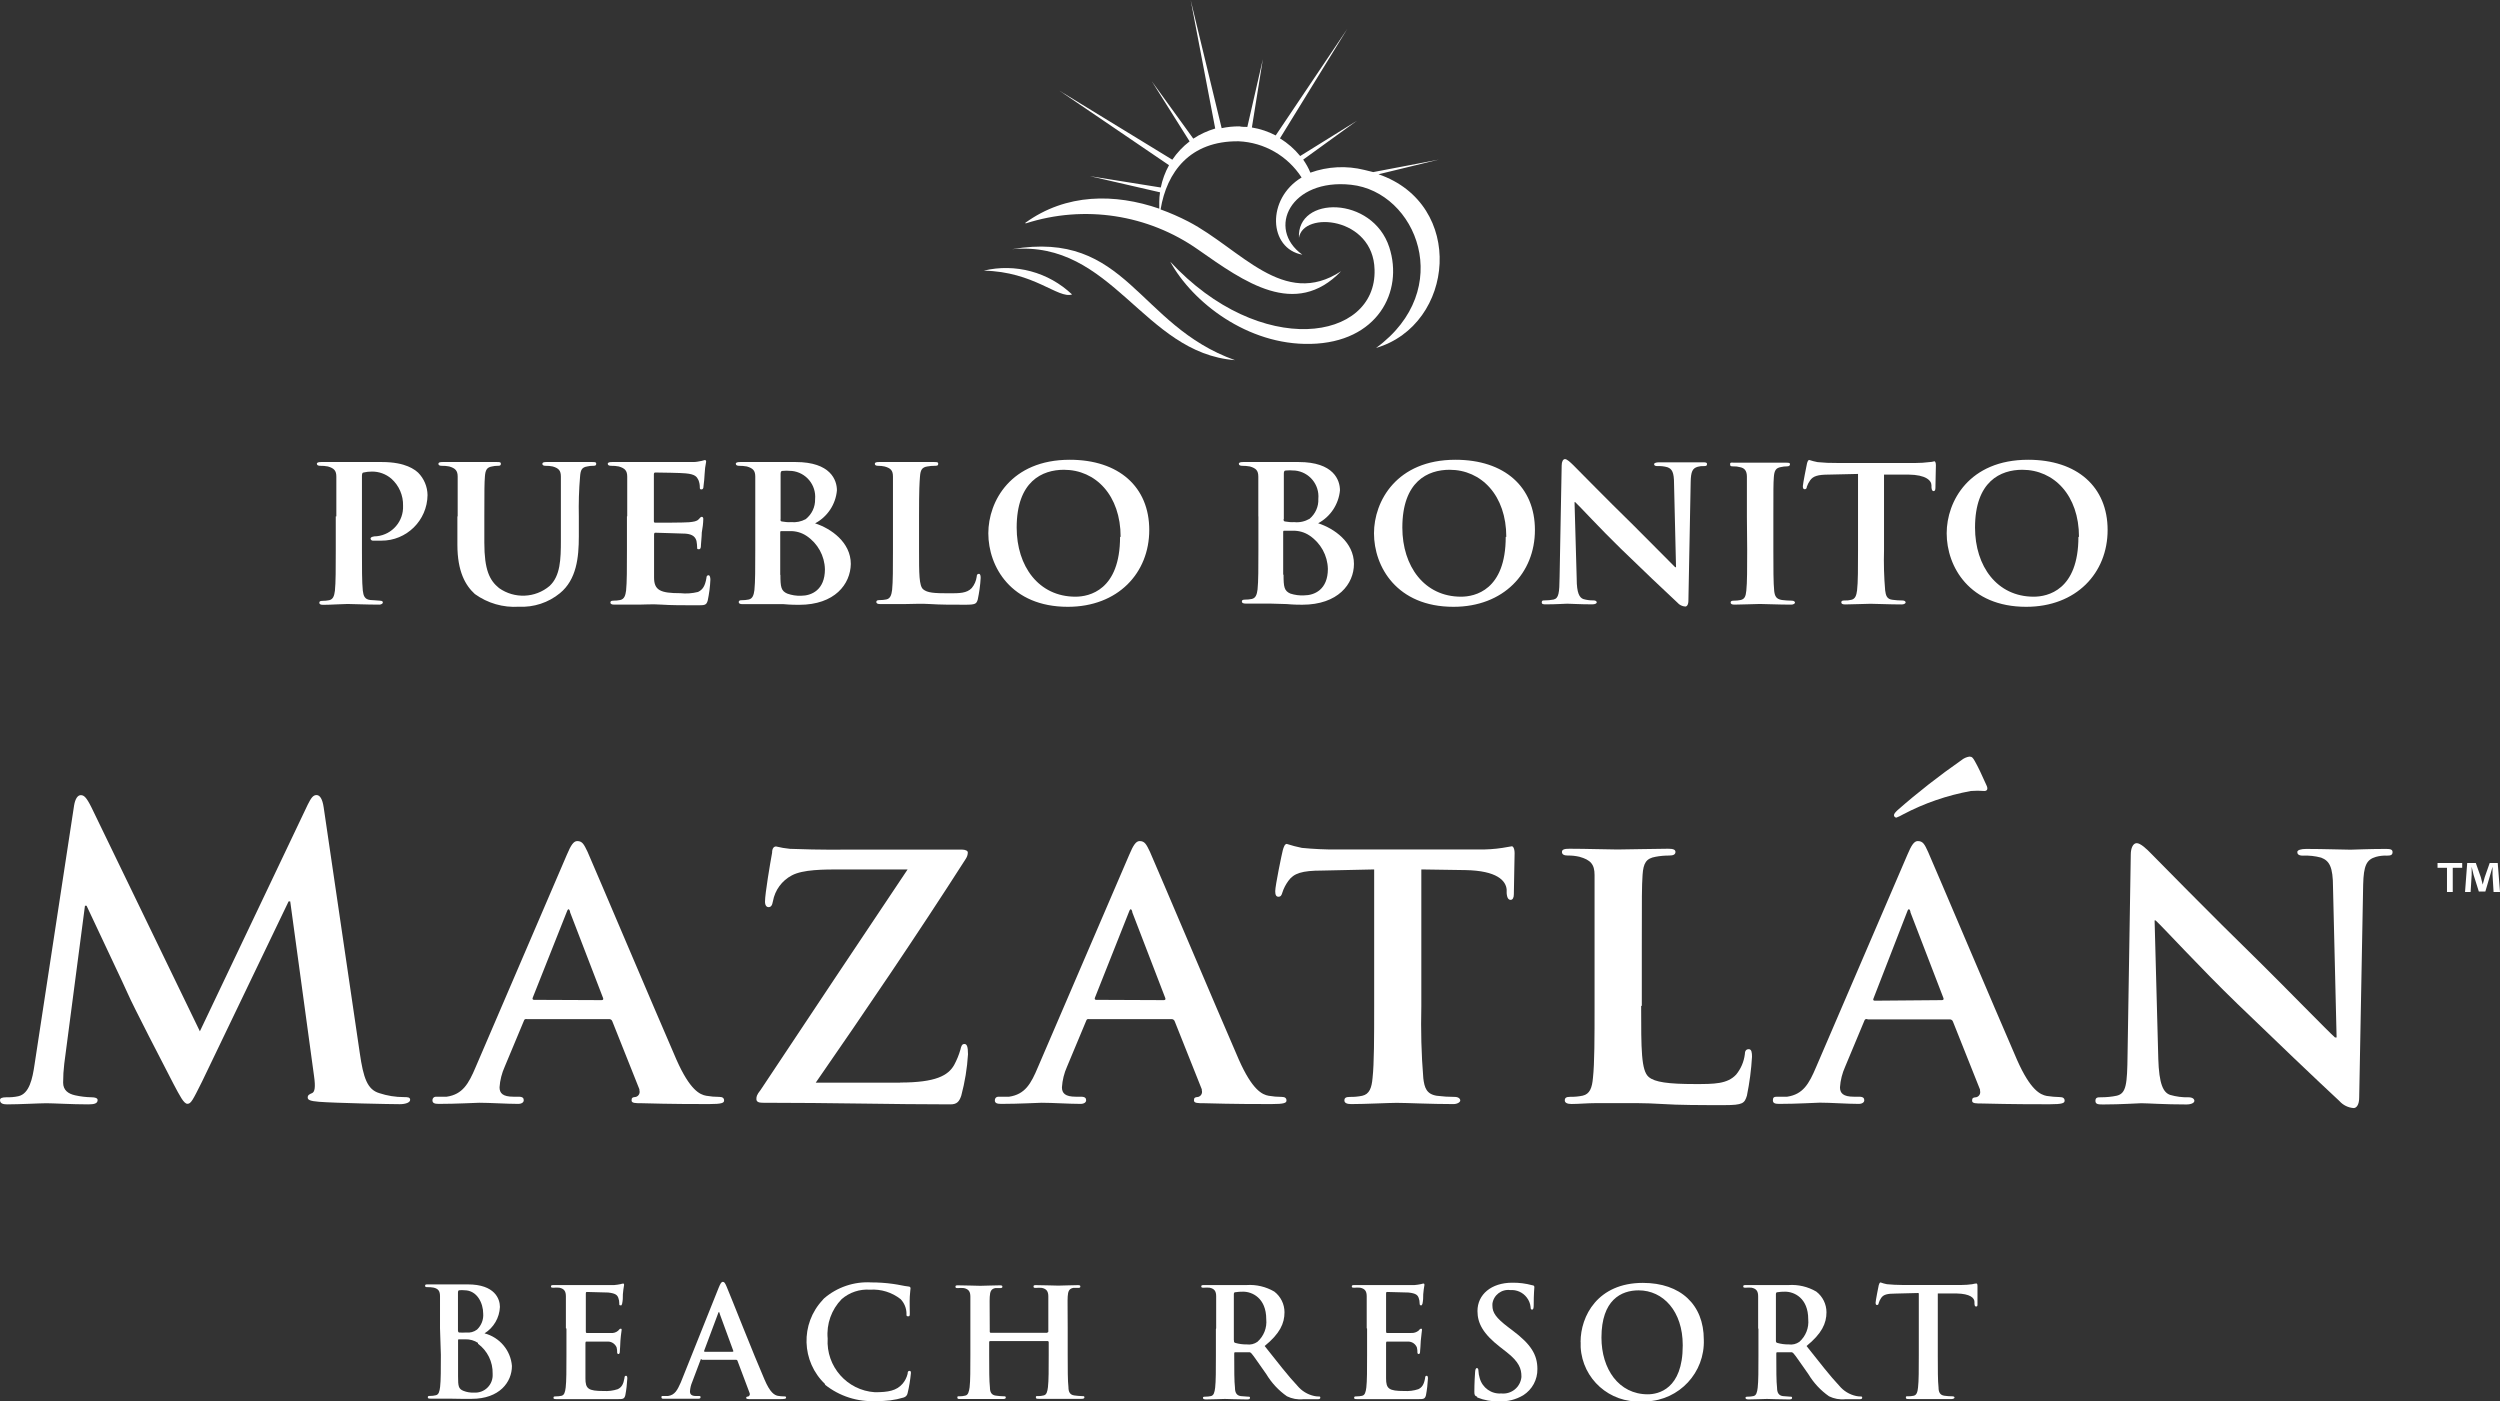
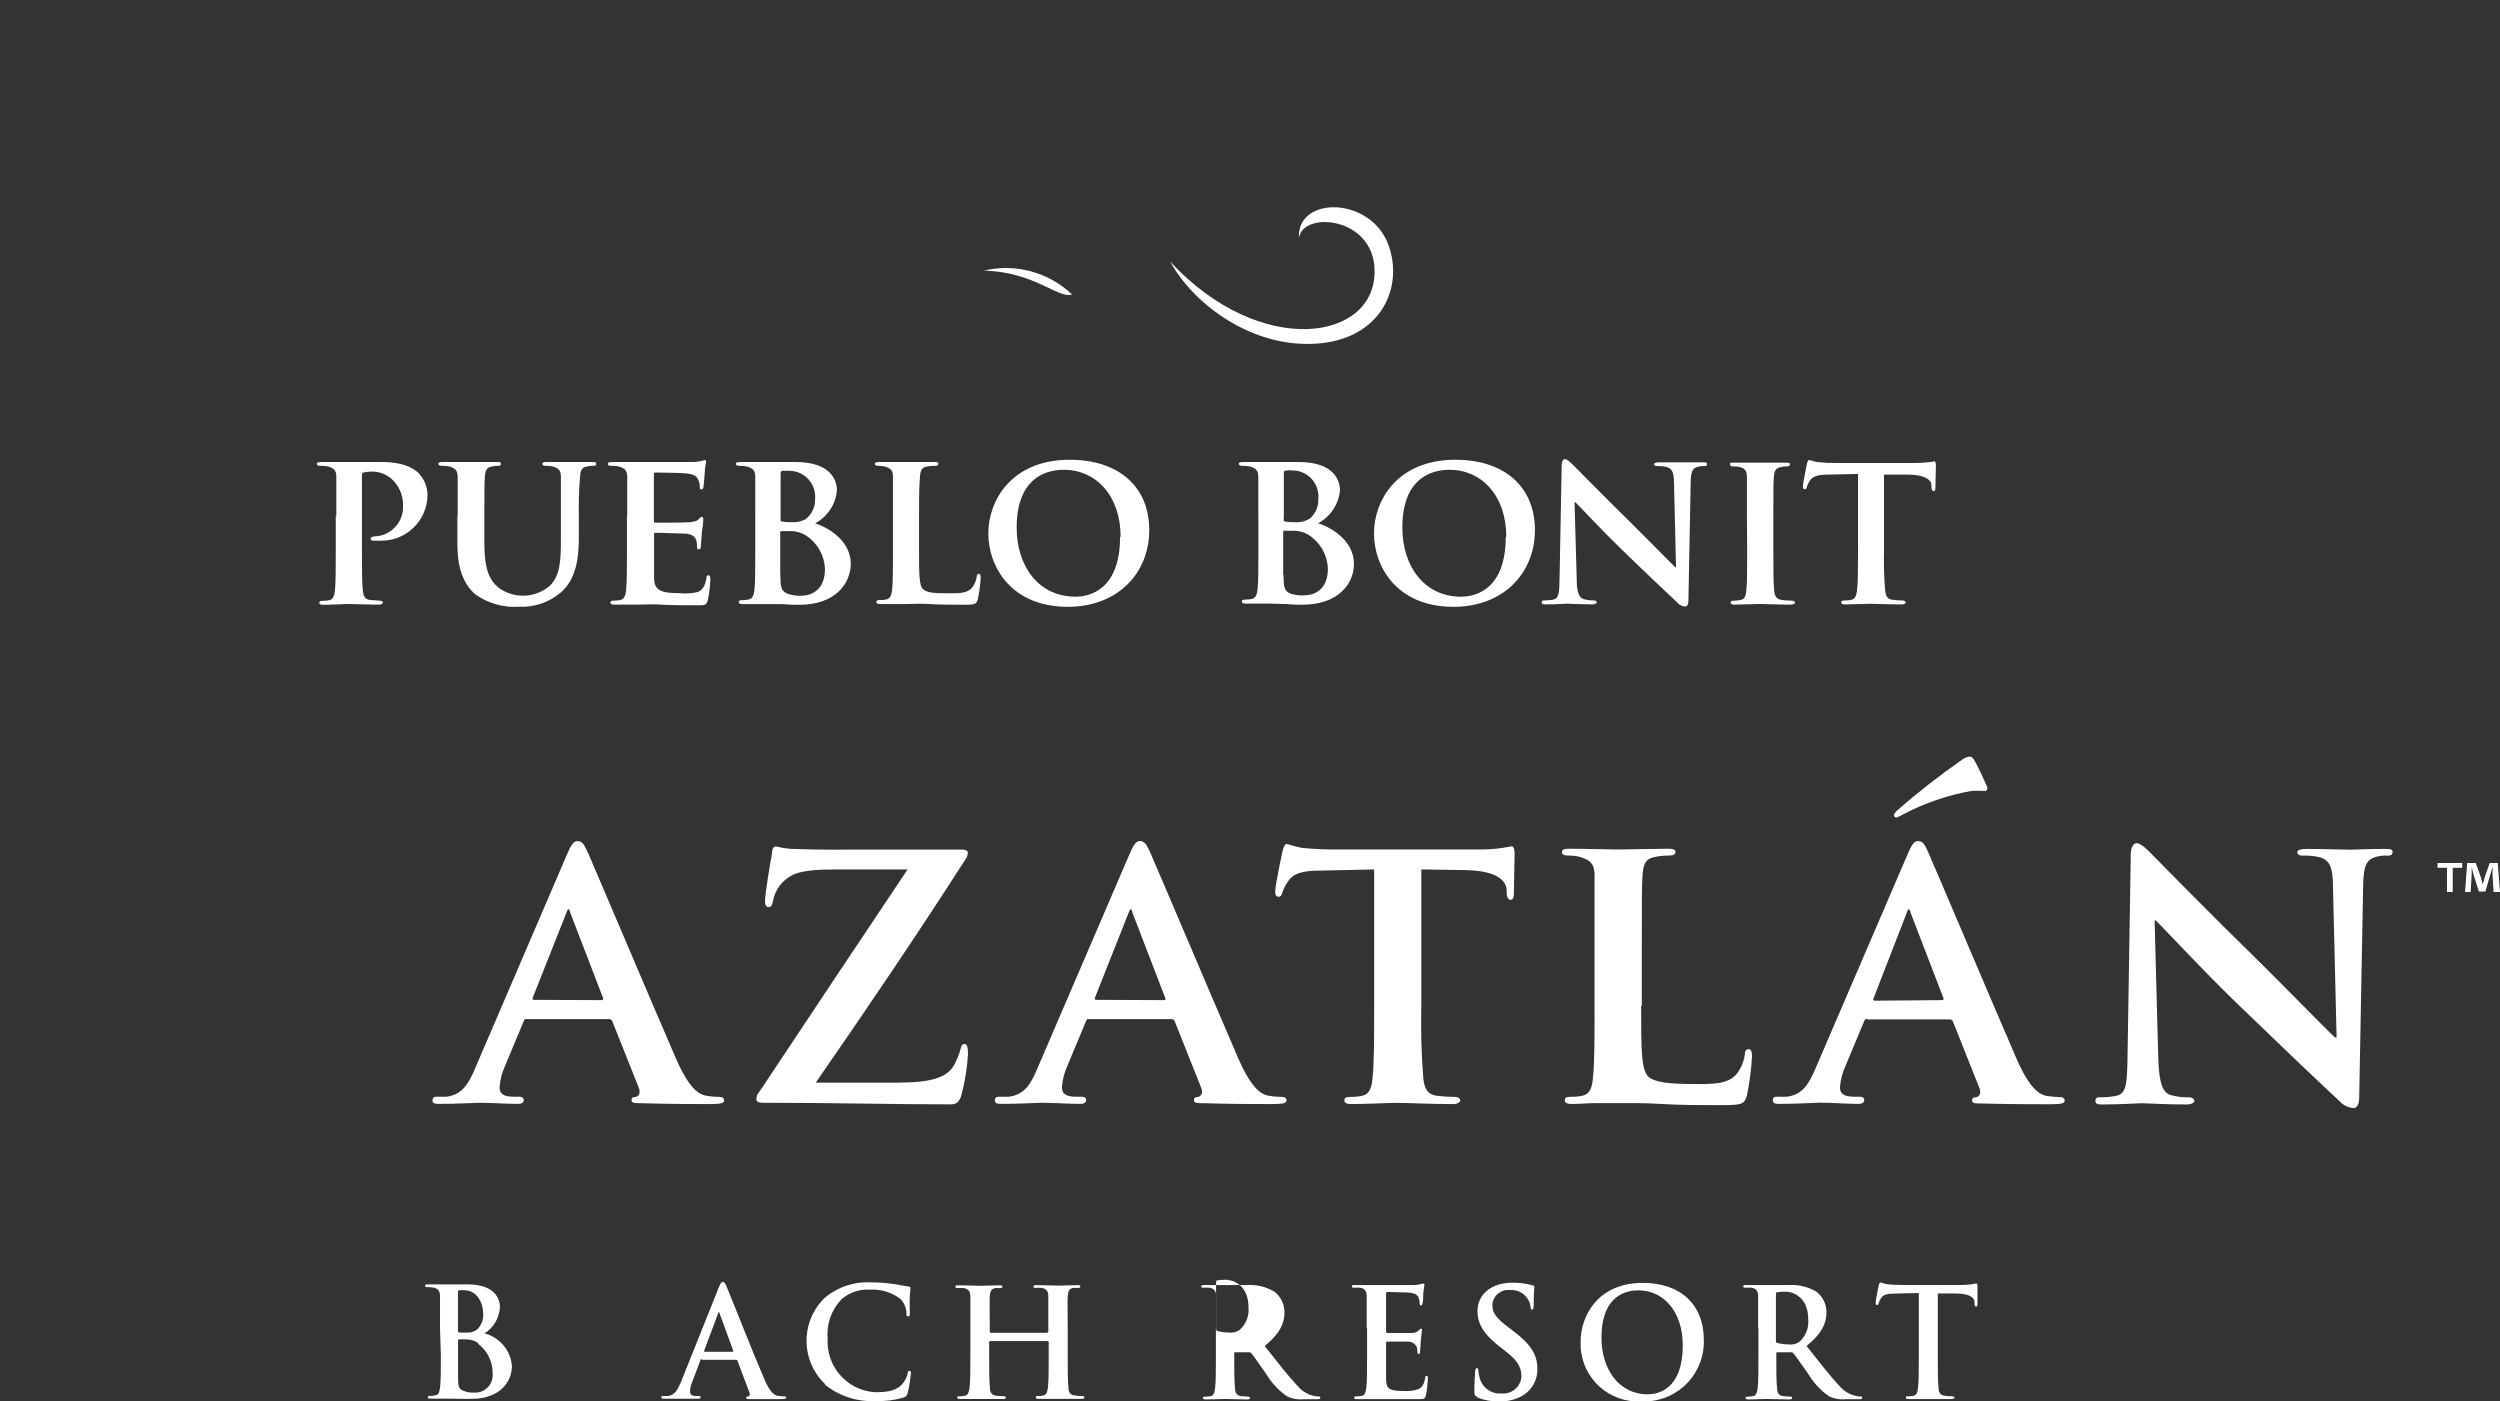
<svg xmlns="http://www.w3.org/2000/svg" id="Layer_2" data-name="Layer 2" width="264.54" height="148.3" viewBox="0 0 264.54 148.3">
  <rect x="0" y="0" width="264.54" height="148.3" fill="#333333" stroke="none" />
  <defs>
    <style>
      .cls-1 {
        fill: #fff;
      }
    </style>
  </defs>
  <g id="Layer_1-2" data-name="Layer 1">
    <g>
      <path class="cls-1" d="m46.56,140.55v-3.39c0-.52-.16-.79-.68-.91-.21-.04-.42-.05-.63-.05-.17,0-.27,0-.27-.15s.11-.14.35-.14h4.17c2.88,0,3.4,1.55,3.4,2.39-.05,1.14-.66,2.19-1.63,2.79,1.6.42,2.77,1.8,2.9,3.45,0,1.71-1.32,3.48-4.26,3.48h-1.12l-1.2-.02h-2c-.32,0-.32-.05-.32-.16s.06-.13.26-.13c.2,0,.39-.02.58-.07.32-.06.4-.41.46-.88.08-.67.08-1.93.08-3.4l-.09-2.81Zm1.91.27c0,.13.05.16.11.18.25.02.5.02.75,0,.41.05.82-.06,1.15-.31.46-.44.7-1.06.65-1.69,0-1.07-.62-2.47-2-2.47-.17-.02-.35-.02-.52,0-.11,0-.15.09-.15.27v4.02Zm2.11,1.28c-.39-.26-.86-.39-1.33-.38h-.68c-.06,0-.1,0-.1.11v3.81c0,1.05.05,1.32.56,1.53.37.15.77.21,1.17.19,1.01.05,1.88-.73,1.93-1.75,0,0,0,0,0-.01,0-.08,0-.16,0-.24.03-1.25-.55-2.43-1.55-3.17" />
-       <path class="cls-1" d="m59.88,140.55v-3.38c0-.51-.16-.8-.69-.91-.21-.02-.41-.02-.62,0-.18,0-.27,0-.27-.14s.11-.14.35-.14h6.34c.23-.02.46-.05.69-.1.08-.03.17-.05.26-.06.08,0,.1.06.1.14-.06.33-.1.66-.13,1,.01.34-.01.67-.08,1-.08.14,0,.17-.16.17s-.14-.08-.14-.22c0-.19-.03-.39-.1-.57-.11-.29-.27-.48-1.07-.57l-2.26-.06c-.08,0-.11.05-.11.16v4c0,.11,0,.18.11.18h2.55c.28.03.55-.06.76-.24.14-.16.18-.21.26-.21s.11,0,.11.13-.07.35-.13,1.17c0,.32-.06,1-.06,1.07s0,.31-.14.31c-.07,0-.13-.05-.14-.12,0,0,0,0,0,0h0c0-.2-.01-.39-.06-.58-.15-.36-.5-.61-.89-.62h-2.31c-.08,0-.1.06-.1.16v3.73c0,1.1.29,1.34,1.91,1.34.51.03,1.02-.03,1.5-.19.42-.19.61-.53.72-1.18,0-.18.06-.24.17-.24s.13.13.13.29c-.03.59-.1,1.19-.21,1.77-.11.41-.26.41-.86.41h-6.42c-.32,0-.32-.05-.32-.16s.06-.13.26-.13c.19,0,.38-.02.57-.06.32-.06.4-.41.46-.88.08-.67.08-1.93.08-3.4v-2.83l-.06-.04Z" />
      <path class="cls-1" d="m74.25,143.82c-.08,0-.11,0-.14.13l-.86,2.28c-.14.32-.22.66-.24,1,0,.29.14.49.64.49h.24c.19,0,.24,0,.24.13s-.1.16-.27.16h-3.57c-.21,0-.3,0-.3-.16s.07-.13.19-.13h.5c.74-.1,1-.64,1.36-1.44l4-10c.19-.46.29-.64.45-.64s.24.14.4.51c.38.88,2.94,7.39,4,9.81.61,1.44,1.07,1.66,1.41,1.74.22.04.45.06.67.06.13,0,.21,0,.21.13s-.15.16-.74.16h-3c-.28,0-.48,0-.48-.13s.07-.13.22-.15c.13-.06.2-.2.15-.34h0l-1.29-3.43c-.02-.07-.09-.12-.16-.11h-3.63v-.07Zm3.26-.79c.08,0,.1,0,.08-.1l-1.44-3.93c0-.06,0-.14-.08-.14s-.08.08-.09.14l-1.47,3.93c0,.07,0,.11.06.11h2.94Z" />
      <path class="cls-1" d="m87.32,146.47c-2.53-2.39-2.65-6.39-.26-8.92,0,0,0,0,0-.01l.14-.15c1.38-1.19,3.18-1.8,5-1.69.77,0,1.54.05,2.31.16.61.08,1.12.22,1.6.27.17,0,.24.09.24.19s-.05.32-.08.88,0,1.4,0,1.72,0,.37-.19.37-.16-.13-.16-.35c-.02-.55-.24-1.07-.62-1.47-.92-.72-2.07-1.08-3.24-1-1.09-.08-2.17.28-3,1-1.08,1.11-1.62,2.63-1.48,4.17-.18,2.95,2.05,5.49,5,5.68,1.42,0,2.28-.16,2.92-.89.26-.3.44-.66.54-1.05,0-.26.08-.32.21-.32s.14.11.14.24c-.07.71-.18,1.42-.35,2.12-.04.22-.2.4-.42.46-.93.28-1.9.4-2.87.37-1.98.12-3.92-.5-5.47-1.74" />
      <path class="cls-1" d="m110.83,141s.09-.03.1-.08c0,0,0-.01,0-.02h0v-3.71c0-.51-.16-.8-.68-.91-.21-.02-.41-.02-.62,0-.18,0-.27,0-.27-.15s.11-.14.33-.14c.86,0,1.87.05,2.3.05s1.39-.05,2-.05c.22,0,.33,0,.33.14s-.09.15-.29.15c-.15,0-.31,0-.46,0-.43.08-.56.35-.59.91s0,1,0,3.38v2.81c0,1.47,0,2.73.08,3.42,0,.45.14.8.62.86.27.04.54.06.81.07.18,0,.26,0,.26.13s-.13.16-.32.16h-4.49c-.22,0-.33,0-.33-.16s.06-.13.25-.13c.19,0,.38-.02.57-.07.32-.06.4-.41.46-.88.08-.67.08-1.93.08-3.4v-1.38s-.04-.09-.09-.09h-6.11s-.1,0-.1.09v1.4c0,1.47,0,2.73.08,3.42,0,.45.14.8.62.86.27.04.54.06.81.07.17,0,.25,0,.25.13s-.13.16-.32.16h-4.49c-.21,0-.32,0-.32-.16s.07-.13.26-.13c.19,0,.38-.02.57-.07.32-.06.4-.41.47-.88.08-.67.08-1.93.08-3.4v-6.19c0-.51-.16-.8-.69-.91-.21-.02-.41-.02-.62,0-.18,0-.27,0-.27-.15s.11-.14.33-.14c.86,0,1.87.05,2.3.05s1.39-.05,2-.05c.22,0,.34,0,.34.14s-.1.15-.29.15c-.15,0-.31,0-.46,0-.43.08-.56.35-.59.91s0,1,0,3.38v.33c0,.05.03.1.09.11,0,0,0,0,0,0h6v-.03Z" />
-       <path class="cls-1" d="m128.69,140.55v-3.38c0-.51-.16-.8-.69-.91-.21-.02-.41-.02-.62,0-.17,0-.27,0-.27-.14s.11-.14.35-.14h4.44c1.03-.07,2.05.17,2.94.69.68.52,1.08,1.33,1.08,2.19,0,1.18-.49,2.26-2.1,3.57,1.42,1.79,2.52,3.21,3.46,4.2.46.56,1.09.94,1.79,1.09.15.03.3.05.45.05.13,0,.19,0,.19.13s-.11.16-.3.16h-1.52c-.59.06-1.18-.05-1.71-.31-.89-.62-1.63-1.42-2.19-2.35-.64-.88-1.37-2-1.58-2.2-.07-.08-.18-.13-.29-.11h-1.39c-.08,0-.13,0-.13.13v.22c0,1.49,0,2.74.08,3.41,0,.46.14.82.62.88l.78.06c.13,0,.19,0,.19.13s-.11.16-.32.16c-.93,0-2.11-.05-2.34-.05s-1.31.05-2,.05c-.21,0-.32-.05-.32-.16s.06-.13.26-.13c.19,0,.38-.02.57-.06.32-.06.4-.41.46-.88.08-.67.08-1.93.08-3.4v-2.82l.03-.08Zm1.88,1.26c0,.18,0,.24.14.29.39.11.8.17,1.21.16.4.06.8-.04,1.13-.27.68-.6,1.03-1.49.94-2.39,0-2.26-1.5-2.92-2.44-2.92-.28,0-.57.01-.85.06-.11,0-.14.1-.14.22v4.85h0Z" />
+       <path class="cls-1" d="m128.69,140.55v-3.38c0-.51-.16-.8-.69-.91-.21-.02-.41-.02-.62,0-.17,0-.27,0-.27-.14s.11-.14.35-.14h4.44c1.03-.07,2.05.17,2.94.69.68.52,1.08,1.33,1.08,2.19,0,1.18-.49,2.26-2.1,3.57,1.42,1.79,2.52,3.21,3.46,4.2.46.56,1.09.94,1.79,1.09.15.03.3.05.45.05.13,0,.19,0,.19.13s-.11.16-.3.16h-1.52c-.59.06-1.18-.05-1.71-.31-.89-.62-1.63-1.42-2.19-2.35-.64-.88-1.37-2-1.58-2.2-.07-.08-.18-.13-.29-.11h-1.39c-.08,0-.13,0-.13.13v.22c0,1.49,0,2.74.08,3.41,0,.46.14.82.62.88l.78.06c.13,0,.19,0,.19.13s-.11.16-.32.16c-.93,0-2.11-.05-2.34-.05s-1.31.05-2,.05c-.21,0-.32-.05-.32-.16s.06-.13.26-.13c.19,0,.38-.02.57-.06.32-.06.4-.41.46-.88.08-.67.08-1.93.08-3.4v-2.82l.03-.08Zc0,.18,0,.24.14.29.39.11.8.17,1.21.16.4.06.8-.04,1.13-.27.68-.6,1.03-1.49.94-2.39,0-2.26-1.5-2.92-2.44-2.92-.28,0-.57.01-.85.06-.11,0-.14.1-.14.22v4.85h0Z" />
      <path class="cls-1" d="m144.62,140.55v-3.38c0-.51-.16-.8-.69-.91-.21-.02-.41-.02-.62,0-.18,0-.27,0-.27-.14s.11-.14.35-.14h6.29c.23-.02.46-.05.69-.1.08-.03.17-.05.26-.06.08,0,.1.06.1.14-.06.33-.1.66-.13,1,.01.34-.01.67-.08,1-.08.14-.05.17-.16.17s-.14-.08-.14-.22c0-.19-.03-.39-.1-.57-.11-.29-.27-.48-1.07-.57l-2.27-.06c-.08,0-.11.05-.11.16v4c0,.11,0,.18.11.18h2.55c.28.02.55-.07.77-.24.11-.13.18-.21.26-.21s.11,0,.11.13-.06.35-.13,1.17c0,.32-.07,1-.07,1.07s0,.31-.14.31c-.07,0-.13-.05-.14-.12,0,0,0,0,0,0h0c0-.2-.01-.39-.06-.58-.15-.37-.5-.61-.9-.62h-2.26c-.08,0-.1.06-.1.16v3.73c0,1.1.29,1.34,1.91,1.34.51.03,1.02-.03,1.5-.19.41-.19.61-.53.72-1.18,0-.18.06-.24.17-.24s.13.13.13.29c-.03.59-.1,1.19-.21,1.77-.11.41-.26.41-.86.41h-6.42c-.32,0-.32-.05-.32-.16s.07-.13.26-.13c.19,0,.38-.02.57-.06.32-.06.4-.41.46-.88.08-.67.08-1.93.08-3.4v-2.83l-.04-.04Z" />
      <path class="cls-1" d="m156.31,147.8c-.26-.11-.3-.19-.3-.54,0-.88.06-1.84.08-2.09s.07-.41.19-.41.16.15.16.27c.01.27.06.55.14.81.28,1.01,1.23,1.69,2.28,1.61,1.07.11,2.02-.66,2.13-1.73,0,0,0,0,0,0,0-.03,0-.06,0-.09,0-.78-.24-1.52-1.56-2.55l-.73-.57c-1.76-1.37-2.36-2.49-2.36-3.78,0-1.76,1.47-3,3.68-3,.72-.01,1.43.08,2.12.27.14,0,.22.08.22.19s-.07.67-.07,1.91c0,.35-.05.48-.17.48s-.16-.09-.16-.29c-.04-.36-.18-.71-.41-1-.41-.54-1.07-.83-1.74-.78-.92-.12-1.77.53-1.89,1.45v.19c0,.74.36,1.29,1.69,2.3l.45.34c1.93,1.45,2.62,2.55,2.62,4.07.02,1.13-.55,2.18-1.5,2.78-.77.46-1.65.68-2.54.65-.8.02-1.59-.12-2.33-.42" />
      <path class="cls-1" d="m167.25,142c0-2.73,1.8-6.25,6.59-6.25,4,0,6.45,2.31,6.45,6,.13,3.48-2.59,6.41-6.07,6.54h-.53c-3.36.19-6.24-2.37-6.43-5.73h0c-.01-.18-.01-.35,0-.53m10.8.3c0-3.57-2.06-5.79-4.67-5.79-1.83,0-3.93,1-3.93,5,0,3.32,1.83,6,4.9,6,1.11,0,3.7-.54,3.7-5.15" />
      <path class="cls-1" d="m186.04,140.55v-3.38c0-.51-.16-.8-.69-.91-.21-.02-.41-.02-.62,0-.18,0-.27,0-.27-.14s.11-.14.35-.14h4.44c1.03-.07,2.05.17,2.94.69.68.52,1.08,1.33,1.08,2.19,0,1.18-.5,2.26-2.11,3.57,1.42,1.79,2.52,3.21,3.46,4.2.46.56,1.09.94,1.79,1.09.15.03.3.05.45.05.13,0,.19,0,.19.13s-.11.16-.3.16h-1.5c-.59.06-1.18-.05-1.71-.31-.89-.62-1.63-1.42-2.19-2.35-.64-.88-1.37-2-1.58-2.2-.07-.08-.18-.13-.29-.11h-1.39c-.08,0-.13,0-.13.13v.22c0,1.49,0,2.74.08,3.41,0,.46.14.82.62.88l.78.06c.13,0,.19,0,.19.13s-.11.16-.32.16c-.93,0-2.11-.05-2.34-.05s-1.31.05-1.95.05c-.21,0-.32-.05-.32-.16s.06-.13.26-.13c.19,0,.38-.02.57-.06.32-.06.4-.41.46-.88.08-.67.08-1.93.08-3.4v-2.82l-.03-.08Zm1.88,1.26c0,.18,0,.24.14.29.39.11.8.17,1.21.16.4.06.8-.04,1.13-.27.68-.6,1.03-1.49.94-2.39,0-2.26-1.5-2.92-2.44-2.92-.28,0-.56.01-.84.06-.11,0-.14.1-.14.22v4.85h0Z" />
      <path class="cls-1" d="m202.99,136.82l-2.38.06c-.93,0-1.31.11-1.55.46-.12.17-.21.36-.27.56.01.09-.06.18-.15.19-.01,0-.02,0-.03,0-.1,0-.14-.08-.14-.26s.3-1.71.33-1.83.1-.3.19-.3c.22.08.45.15.68.19.53.05,1.07.08,1.6.08h6.32c.37,0,.74-.03,1.1-.08.14-.04.29-.06.43-.08.11,0,.13.1.13.33v1.85c0,.16,0,.26-.14.26s-.16-.08-.18-.32v-.17c0-.42-.46-.86-1.88-.89h-2v6.54c0,1.47,0,2.73.08,3.42,0,.45.14.8.62.86.27.04.54.06.81.06.18,0,.26.05.26.13s-.13.16-.3.16h-4.53c-.21,0-.32,0-.32-.16s.06-.13.26-.13c.19,0,.38-.02.57-.06.32-.07.41-.41.46-.88.08-.67.08-1.93.08-3.4v-6.54l-.05-.05Z" />
      <path class="cls-1" d="m35.59,54.64v-4.2c0-.63-.23-.89-.89-1.08-.27-.05-.54-.08-.82-.07-.21,0-.35-.07-.35-.21s.16-.19.47-.19h6.41c2.57,0,3.5.84,3.83,1.12.63.63.99,1.49,1,2.38-.03,2.68-2.22,4.84-4.9,4.82h-.87c-.13.01-.24-.08-.26-.21,0-.16.23-.26.68-.26,1.62-.18,2.83-1.59,2.76-3.22.03-1.09-.42-2.14-1.24-2.87-.57-.49-1.31-.76-2.06-.75-.3,0-.6.03-.89.1-.12,0-.16.16-.16.37v7.87c0,1.82,0,3.39.09,4.25.07.56.19.93.79,1,.33,0,.67.06,1,.07s.33.12.33.21-.16.21-.37.21c-1.38,0-2.83-.07-3.36-.07s-1.79.09-2.59.09c-.26,0-.4-.07-.4-.21s.07-.21.32-.21c.25,0,.49-.02.73-.07.42-.1.53-.47.6-1,.09-.84.09-2.41.09-4.23v-3.64h.06Z" />
      <path class="cls-1" d="m48.43,54.64v-4.2c0-.63-.24-.89-.89-1.08-.26-.05-.53-.08-.8-.07-.23,0-.35-.07-.35-.21s.14-.19.44-.19h5.73c.3,0,.44,0,.44.19s-.12.21-.33.21c-.21,0-.41.02-.61.07-.54.09-.7.37-.75,1.08s-.06,1.2-.06,4.2v2.78c0,2.9.56,4,1.56,4.81,1.63,1.15,3.83,1.06,5.35-.23,1.14-1.07,1.19-2.81,1.19-4.84v-6.72c0-.63-.21-.89-.86-1.08-.25-.05-.5-.08-.75-.07-.24,0-.35-.07-.35-.21s.14-.19.42-.19h4.86c.28,0,.42,0,.42.19s-.12.21-.35.21c-.21,0-.41.02-.61.07-.56.09-.7.37-.75,1.08-.12,1.4-.16,2.8-.13,4.2v2.13c0,2.22-.24,4.56-2,6-1.22,1-2.77,1.51-4.35,1.43-1.66.11-3.3-.37-4.65-1.34-1-.91-1.85-2.38-1.85-5.22v-3h.03Z" />
      <path class="cls-1" d="m66.37,54.64v-4.2c0-.63-.24-.89-.89-1.08-.27-.05-.54-.08-.82-.07-.21,0-.35-.07-.35-.21s.16-.19.47-.19h8.61c.29,0,.58-.07.86-.12.11-.04.22-.07.33-.09.12,0,.14.09.14.18-.09.43-.14.86-.16,1.29-.02.44-.06.88-.12,1.31,0,.23-.07.33-.23.33s-.16-.09-.16-.26c0-.25-.05-.49-.14-.72-.17-.35-.33-.63-1.36-.72-.35-.05-2.8-.09-3.22-.09-.09,0-.14.07-.14.19v4.91c0,.12,0,.21.14.21.47,0,3.13,0,3.6-.05s.8-.09,1-.31.23-.26.33-.26.16.09.16.21c-.01.49-.07.97-.16,1.45,0,.4-.09,1.19-.09,1.33s0,.44-.21.44-.19-.07-.19-.16c0-.24-.03-.48-.07-.72-.12-.4-.37-.7-1.14-.77-.37,0-2.71-.1-3.23-.1-.09,0-.12.1-.12.21v4.53c0,1.36.68,1.66,2.78,1.66.63.07,1.26.02,1.87-.13.51-.24.75-.65.89-1.47,0-.21.09-.3.23-.3s.19.26.19.47c-.03.74-.13,1.48-.28,2.2-.14.51-.33.51-1.1.51-1.54,0-2.78,0-3.79-.07s-1.78,0-2.38,0h-2.63c-.26,0-.4-.07-.4-.21s.07-.21.33-.21c.24,0,.48-.02.72-.07.42-.1.54-.47.61-1,.09-.84.09-2.41.09-4.23v-3.62h.03Z" />
      <path class="cls-1" d="m79.92,54.64v-4.2c0-.63-.23-.89-.89-1.08-.27-.05-.55-.07-.82-.07-.21,0-.35-.07-.35-.21s.16-.19.47-.19h5.86c3.71,0,4.37,1.92,4.37,3-.13,1.48-1,2.79-2.31,3.49,1.68.54,3.78,2,3.78,4.3-.04,2.12-1.68,4.32-5.47,4.32-.24,0-.93,0-1.64-.07h-4.35c-.26,0-.4-.07-.4-.21s.07-.21.33-.21c.24,0,.48-.02.72-.07.42-.09.54-.47.61-1,.09-.84.09-2.4.09-4.23v-3.57Zm2.66.33c0,.16.07.19.14.21.33.06.67.09,1,.07.53.05,1.06-.06,1.53-.31.65-.51,1.02-1.29,1-2.11.14-1.51-.96-2.85-2.48-3h0s-.09,0-.09,0c-.3-.03-.59-.03-.89,0-.14,0-.19.12-.19.33v4.84l-.02-.03Zm0,5.84c0,1.31.07,1.71.72,2,.47.17.97.25,1.47.23,1.1,0,2.52-.61,2.52-2.8-.03-1.42-.76-2.74-1.94-3.53-.52-.35-1.15-.53-1.78-.51h-.89c-.07,0-.12,0-.12.14v4.51l.02-.04Z" />
      <path class="cls-1" d="m97.25,58.18c0,2.55,0,3.81.44,4.18s1.15.42,2.73.42c1.1,0,1.89,0,2.41-.56.28-.34.46-.75.52-1.19,0-.19.07-.31.23-.31s.19.21.19.44c-.04.77-.15,1.54-.31,2.29-.14.44-.23.54-1.31.54-1.47,0-2.67,0-3.69-.07s-1.89,0-2.74,0h-2.59c-.26,0-.4-.07-.4-.21s.07-.21.33-.21c.25,0,.49-.02.73-.07.42-.09.54-.47.61-1,.09-.84.09-2.41.09-4.23v-7.77c0-.64-.23-.89-.89-1.07-.22-.05-.45-.07-.68-.07-.23,0-.35-.07-.35-.21s.14-.19.44-.19h5.83c.3,0,.44,0,.44.19s-.12.21-.37.21c-.26,0-.53.02-.79.07-.56.09-.72.37-.77,1.07s-.1,1.21-.1,4.21c0,0,0,3.54,0,3.54Z" />
      <path class="cls-1" d="m104.58,56.43c0-3.39,2.39-7.78,8.62-7.78,5.19,0,8.41,2.87,8.41,7.43s-3.32,8.13-8.62,8.13c-6,0-8.41-4.25-8.41-7.78m14,.38c0-4.39-2.64-7.1-6-7.1-2.29,0-5,1.21-5,6.12,0,4.09,2.33,7.31,6.22,7.31,1.45,0,4.72-.68,4.72-6.33" />
      <path class="cls-1" d="m133.15,54.64v-4.2c0-.63-.23-.89-.89-1.08-.27-.05-.55-.07-.82-.07-.21,0-.35-.07-.35-.21s.16-.19.47-.19h5.86c3.71,0,4.37,1.92,4.37,3-.14,1.47-1,2.78-2.31,3.48,1.68.54,3.79,2,3.79,4.3,0,2.12-1.68,4.32-5.47,4.32-.24,0-.93,0-1.64-.07l-1.75-.05h-2.6c-.25,0-.4-.07-.4-.21s.07-.21.33-.21c.24,0,.48-.02.72-.07.42-.09.54-.47.61-1,.09-.84.09-2.4.09-4.23v-3.51h0Zm2.67.33c0,.16.07.19.14.21.33.06.67.09,1,.07.56.06,1.12-.07,1.61-.35.62-.52.97-1.3.93-2.11.14-1.51-.96-2.85-2.48-3,0,0,0,0,0,0h-.09c-.3-.03-.59-.03-.89,0-.14,0-.19.12-.19.33v4.79l-.03.06Zm0,5.84c0,1.31.07,1.71.72,2,.47.15.96.22,1.45.19,1.1,0,2.52-.61,2.52-2.8-.03-1.42-.76-2.74-1.94-3.53-.52-.35-1.15-.53-1.78-.51h-.89c-.07,0-.12,0-.12.14v4.51h.04Z" />
      <path class="cls-1" d="m145.39,56.43c0-3.39,2.39-7.78,8.62-7.78,5.19,0,8.41,2.87,8.41,7.43s-3.32,8.13-8.62,8.13c-6,0-8.41-4.25-8.41-7.78m14,.38c0-4.39-2.64-7.1-6-7.1-2.29,0-5,1.21-5,6.12,0,4.09,2.33,7.31,6.21,7.31,1.46,0,4.73-.68,4.73-6.33" />
      <path class="cls-1" d="m166.84,61.24c0,1.54.3,2,.7,2.15.35.1.71.15,1.07.14.23,0,.35.09.35.21s-.19.21-.47.21c-1.33,0-2.29-.07-2.66-.07-.19,0-1.17.07-2.22.07-.28,0-.47,0-.47-.21s.14-.21.33-.21c.31,0,.62-.03.93-.09.54-.14.61-.68.63-2.41l.22-11.77c0-.4.14-.68.35-.68s.54.31.89.65,3.34,3.41,6.33,6.33c1.4,1.38,4.14,4.18,4.44,4.46h.09l-.21-8.83c0-1.22-.21-1.57-.7-1.75-.35-.1-.72-.14-1.08-.12-.26,0-.33-.1-.33-.21s.21-.19.51-.19h4.62c.28,0,.47,0,.47.19s-.12.21-.35.21c-.21-.01-.43.01-.63.07-.56.16-.73.51-.75,1.64l-.24,12.52c0,.44-.16.63-.33.63-.33-.02-.63-.17-.84-.42-1.29-1.19-3.86-3.64-6-5.72s-4.42-4.56-4.81-4.91h-.07l.23,8.11Z" />
      <path class="cls-1" d="m184.85,54.64v-4.2c0-.63-.26-.91-.7-1-.24-.07-.5-.1-.75-.09-.21,0-.33,0-.33-.23s.16-.16.49-.16h5.43c.26,0,.42,0,.42.16s-.12.23-.33.23c-.21,0-.41.02-.61.07-.56.09-.72.37-.77,1.08s-.05,1.19-.05,4.2v3.5c0,1.92,0,3.51.09,4.35.07.54.21.84.82.94.35.04.7.07,1.05.07.23,0,.33.12.33.21s-.16.21-.4.21c-1.35,0-2.76-.07-3.32-.07s-1.87.07-2.69.07c-.26,0-.4-.07-.4-.21s.07-.21.33-.21c.25,0,.49-.02.73-.07.42-.1.54-.38.6-1,.09-.82.09-2.41.09-4.32l-.03-3.53Z" />
      <path class="cls-1" d="m196.6,50.15l-3.06.07c-1.19,0-1.68.16-2,.61-.15.21-.27.44-.35.68,0,.17-.09.26-.23.26s-.19-.12-.19-.33.4-2.24.44-2.4.12-.37.23-.37c.29.1.59.17.89.23.68.07,1.37.1,2.06.09h8.34c.47,0,.94-.03,1.4-.09.19,0,.38-.04.56-.09.07,0,.16.12.16.42s-.05,1.89-.05,2.41c0,.21-.07.33-.19.33s-.21-.1-.23-.4v-.21c0-.51-.58-1.12-2.43-1.14h-2.59v8c-.04,1.42,0,2.84.12,4.25.07.56.19.94.79,1,.35.05.7.07,1.05.07.23,0,.33.12.33.21s-.16.21-.4.21c-1.35,0-2.73-.07-3.32-.07s-1.87.07-2.69.07c-.26,0-.4-.07-.4-.21s.07-.21.33-.21c.25.01.49-.01.73-.07.42-.09.54-.47.61-1,.1-.84.1-2.41.1-4.23v-8.09h0Z" />
-       <path class="cls-1" d="m205.99,56.43c0-3.39,2.38-7.78,8.62-7.78,5.19,0,8.41,2.87,8.41,7.43s-3.32,8.13-8.62,8.13c-6,0-8.41-4.25-8.41-7.78m14,.38c0-4.39-2.64-7.1-6-7.1-2.29,0-5,1.21-5,6.12,0,4.09,2.33,7.31,6.21,7.31,1.46,0,4.73-.68,4.73-6.33" />
-       <path class="cls-1" d="m130.68,38.11c-10.36-3.69-11.4-13.82-23.6-11.74,10.64-1,13.89,11,23.6,11.74" />
      <path class="cls-1" d="m113.44,31.16c-2.49-2.37-6.01-3.32-9.35-2.52,5.33.1,7.87,3,9.35,2.52" />
-       <path class="cls-1" d="m108.54,23.64c6.18-1.99,12.94-.96,18.25,2.78,4.86,3.4,10.25,7.32,15.12,2.28-6.1,4-10.62-2.37-16.17-5.26-.95-.49-1.93-.92-2.93-1.28.65-3.94,3.09-7.27,8.26-7.21,2.71.12,5.19,1.55,6.66,3.83-3.75,2.26-3.49,7.53.08,8.17-3.84-2.76-1.22-8.09,5.15-7.4,6.93.74,11.11,11.08,2.65,17.27,8.36-2.48,9.48-15.21.26-18.38l6.38-1.55-6.94,1.32-.94-.23c-1.89-.47-3.88-.37-5.71.29-.2-.49-.46-.95-.76-1.38l5.68-4.11-6,3.73c-.6-.74-1.32-1.37-2.14-1.87l7.13-11.59-7.58,11.28c-.79-.41-1.64-.7-2.52-.84l1.16-7.22-1.64,7.16c-.28,0-.56,0-.85-.06-.63,0-1.26.06-1.87.19l-3.28-13.56,2.6,13.6c-.82.24-1.6.6-2.32,1.07l-4.39-6.07,4,6.36c-.71.54-1.33,1.2-1.83,1.94l-11.94-7.3,11.59,7.88c-.41.74-.7,1.53-.87,2.36l-7.5-1.2,7.42,1.71c-.05.33-.08.67-.08,1v.73c-4.67-1.61-9.84-1.65-14.19,1.51" />
      <path class="cls-1" d="m123.83,27.69c2.34,4.28,8.17,8.85,14.85,8.7,7.09-.15,9.85-5.54,8.33-10.22-1.77-5.46-9.82-5.48-9.56-1,.43-2.88,7.87-2.22,8,3.36.24,7.56-12.05,9.51-21.66-.88" />
-       <path class="cls-1" d="m7.84,85.23c.12-.71.38-1.09.71-1.09s.59.21,1.13,1.3l11.47,23.69,11.42-24c.34-.67.55-1,.92-1s.63.42.76,1.3l3.82,26c.38,2.64.8,3.86,2.06,4.24.84.28,1.72.42,2.6.42.38,0,.67,0,.67.29s-.5.46-1.09.46c-1,0-6.85-.12-8.53-.25-1-.08-1.22-.21-1.22-.46s.17-.34.46-.46.38-.63.21-1.81l-2.52-18.48h-.17l-9.16,19.07c-1,2-1.17,2.35-1.55,2.35s-.8-.84-1.47-2.1c-1-1.93-4.33-8.36-4.83-9.54-.38-.88-2.9-6.17-4.37-9.32h-.17l-2.19,16.72c-.08.66-.12,1.33-.12,2,0,.8.54,1.18,1.26,1.34.58.13,1.17.2,1.76.21.34,0,.63.08.63.29,0,.38-.38.46-1,.46-1.76,0-3.65-.12-4.41-.12s-2.81.12-4.16.12c-.42,0-.76-.08-.76-.46,0-.21.25-.29.67-.29.42.01.85-.02,1.26-.11,1.18-.25,1.51-1.89,1.72-3.32l4.19-27.45Z" />
      <path class="cls-1" d="m55.75,107.83c-.21,0-.25,0-.34.25l-2,4.79c-.31.69-.5,1.43-.55,2.18,0,.63.34,1,1.47,1h.55c.46,0,.54.17.54.38s-.21.38-.59.38c-1.22,0-2.94-.12-4.12-.12-.38,0-2.35.12-4.28.12-.46,0-.67-.09-.67-.38-.01-.2.14-.37.34-.38,0,0,.01,0,.02,0h1.15c1.68-.25,2.31-1.35,3.07-3.15l9.65-22.47c.42-1,.71-1.43,1.09-1.43.54,0,.71.34,1.09,1.13.88,2,7.06,16.59,9.41,22,1.43,3.23,2.48,3.7,3.15,3.82.46.08.92.12,1.39.12.34,0,.5.13.5.38s-.21.38-1.6.38-4,0-7.1-.09c-.67,0-1.09,0-1.09-.29s.08-.34.46-.38c.3-.09.46-.4.37-.7,0,0,0,0,0-.01,0-.03,0-.06,0-.09l-2.86-7.18c-.05-.17-.21-.27-.38-.25h-8.67Zm7.9-2c.17,0,.21-.08.17-.21l-3.49-9.07c0-.12-.09-.34-.17-.34s-.17.21-.21.34l-3.57,9c-.08.17,0,.25.13.25l7.14.03Z" />
      <path class="cls-1" d="m95.25,114.55c3.78,0,5.08-.75,5.71-1.85.28-.52.51-1.07.67-1.64.08-.38.17-.59.42-.59s.38.25.38,1.09c-.09,1.48-.33,2.94-.71,4.37-.21.63-.46.93-1.14.93-6.17,0-12.43-.17-19.91-.17-.42,0-.63-.13-.63-.38s0-.42.46-1c5.21-7.85,10.59-15.92,15.54-23.31h-7c-1.89,0-4.07,0-5.25.63-1.05.55-1.79,1.56-2,2.73-.08.5-.25.63-.46.63s-.38-.17-.38-.59c0-.84.55-4.08.75-5.16,0-.51.21-.67.42-.67.48.12.97.2,1.47.25,3.53.13,5.29.08,6.81.08h11.38c.38,0,.63.13.63.3,0,.24-.08.47-.21.67-5.12,8-10.67,16.17-15.88,23.69h8.93Z" />
      <path class="cls-1" d="m115.25,107.83c-.21,0-.25,0-.34.25l-2,4.79c-.31.69-.49,1.43-.54,2.18,0,.63.34,1,1.47,1h.54c.46,0,.55.17.55.38s-.21.38-.59.38c-1.22,0-2.94-.12-4.12-.12-.38,0-2.35.12-4.28.12-.46,0-.67-.09-.67-.38-.01-.2.14-.37.34-.38,0,0,.01,0,.02,0h1.15c1.68-.25,2.31-1.35,3.06-3.15l9.66-22.47c.42-1,.71-1.43,1.09-1.43.54,0,.71.34,1.09,1.13.88,2,7.06,16.59,9.41,22,1.43,3.23,2.48,3.7,3.15,3.82.46.08.92.12,1.39.12.34,0,.5.13.5.38s-.21.38-1.6.38-4,0-7.1-.09c-.67,0-1.09,0-1.09-.29s.08-.34.46-.38c.3-.09.46-.4.37-.7,0,0,0,0,0-.01,0-.03,0-.06,0-.09l-2.86-7.18c-.05-.17-.21-.27-.38-.25h-8.68Zm7.89-2c.17,0,.21-.08.17-.21l-3.49-9.07c0-.12-.09-.34-.17-.34s-.17.21-.21.34l-3.57,9c-.08.17,0,.25.12.25l7.15.03Z" />
      <path class="cls-1" d="m145.4,92l-5.5.12c-2.14,0-3,.29-3.57,1.09-.27.37-.49.78-.63,1.22-.08.29-.17.46-.42.46s-.34-.21-.34-.59c0-.59.71-4,.8-4.33s.21-.67.42-.67c.52.17,1.06.31,1.6.42,1.23.12,2.46.18,3.7.17h15c.84.01,1.69-.04,2.52-.17.59-.08.88-.17,1-.17s.29.21.29.75c0,.76-.08,3.4-.08,4.33,0,.38-.13.59-.34.59s-.38-.17-.42-.71v-.38c-.08-.93-1-2-4.37-2.06l-4.66-.07v14.45c-.06,2.55,0,5.11.21,7.65.12,1,.34,1.68,1.43,1.85.63.08,1.26.12,1.89.12.42,0,.59.21.59.38s-.3.38-.72.38c-2.44,0-4.91-.13-6-.13-.84,0-3.36.13-4.83.13-.46,0-.71-.13-.71-.38s.12-.38.59-.38c.44.01.87-.03,1.3-.12.76-.17,1-.84,1.09-1.89.17-1.51.17-4.33.17-7.6v-14.46h0Z" />
      <path class="cls-1" d="m173.66,106.44c0,4.58,0,6.85.8,7.52.63.55,2.06.75,4.92.75,2,0,3.4,0,4.33-1,.5-.61.82-1.35.92-2.14,0-.34.12-.55.42-.55s.34.38.34.8c-.08,1.38-.26,2.76-.54,4.12-.25.8-.42,1-2.35,1-2.65,0-4.79,0-6.64-.12s-3.4-.09-4.91-.09h-2.1c-.88,0-1.8.09-2.56.09-.46,0-.71-.13-.71-.38s.12-.38.59-.38c.44.01.87-.03,1.3-.12.76-.17,1-.84,1.09-1.89.17-1.51.17-4.33.17-7.6v-13.86c0-1.13-.42-1.6-1.6-1.93-.4-.09-.81-.14-1.22-.13-.42,0-.63-.12-.63-.38s.25-.34.8-.34c1.72,0,4.07.08,5.08.08s3.91-.08,5.33-.08c.54,0,.8.08.8.34s-.21.38-.67.38c-.48,0-.96.04-1.43.13-1,.17-1.3.67-1.38,1.93s-.08,2.14-.08,7.56v6.29h-.07Z" />
      <path class="cls-1" d="m197.59,107.83c-.21,0-.25,0-.34.25l-2,4.79c-.31.69-.5,1.43-.55,2.18,0,.63.34,1,1.47,1h.55c.46,0,.55.17.55.38s-.21.38-.59.38c-1.22,0-2.94-.13-4.12-.13-.38,0-2.35.13-4.29.13-.46,0-.67-.08-.67-.38s.12-.38.42-.38h1.09c1.68-.25,2.31-1.35,3.07-3.15l9.66-22.47c.42-1,.71-1.43,1.09-1.43.55,0,.72.33,1.09,1.14.88,2,7.06,16.59,9.41,22,1.43,3.24,2.48,3.7,3.15,3.83.46.07.92.11,1.39.12.33,0,.5.13.5.38s-.21.38-1.6.38-4,0-7.1-.08c-.67,0-1.09,0-1.09-.29s.08-.34.46-.38c.29-.08.46-.38.38-.68,0,0,0,0,0-.01,0-.04,0-.07,0-.11l-2.86-7.18c-.05-.17-.21-.27-.38-.25h-8.67l-.02-.04Zm7.89-2c.17,0,.21-.08.17-.21l-3.49-9.07c0-.13-.08-.34-.17-.34s-.17.21-.21.34l-3.53,9.09c-.09.17,0,.25.13.25l7.1-.06Zm4.71-22.76c.25.51,0,.63-.21.63-.48-.04-.95-.04-1.43,0-2.51.46-4.93,1.29-7.18,2.48-.23.13-.46.25-.71.34-.13-.01-.24-.12-.25-.25,0-.16.17-.34.38-.54,2.15-1.89,4.41-3.65,6.76-5.29.24-.2.53-.33.84-.38.29,0,.38.13.59.5.33.58.71,1.38,1.21,2.51" />
      <path class="cls-1" d="m228.38,112c.08,2.77.54,3.61,1.26,3.86.63.18,1.28.27,1.93.25.42,0,.63.17.63.38s-.33.38-.84.38c-2.39,0-4.11-.13-4.79-.13-.34,0-2.1.13-4,.13-.51,0-.84,0-.84-.38s.25-.38.59-.38c.56,0,1.13-.05,1.68-.17,1-.25,1.09-1.22,1.13-4.33l.34-21.17c0-.72.25-1.22.63-1.22s1,.55,1.6,1.18c.46.46,6,6.13,11.38,11.38,2.52,2.48,7.43,7.52,8,8h.17l-.38-15.88c0-2.18-.38-2.81-1.26-3.15-.63-.17-1.28-.24-1.93-.21-.46,0-.59-.17-.59-.38s.38-.33.93-.33c1.93,0,3.91.08,4.7.08.42,0,1.8-.08,3.61-.08.5,0,.84,0,.84.33s-.21.38-.63.38c-.38-.02-.76.03-1.13.13-1,.29-1.3.92-1.35,2.94l-.42,22.51c0,.8-.29,1.13-.59,1.13-.58-.04-1.12-.31-1.51-.75-2.31-2.14-6.93-6.55-10.8-10.29s-7.94-8.19-8.65-8.82h-.1l.39,14.61Z" />
      <path class="cls-1" d="m260.54,91.32v.51h-1v2.56h-.61v-2.56h-1v-.51h2.61Zm3.32,3.07l-.11-1.81v-.86h0c-.08.27-.17.63-.26.91l-.5,1.71h-.69l-.55-1.75c-.06-.24-.15-.6-.21-.87h0v.86l-.11,1.81h-.59l.23-3.07h.91l.53,1.5c.07.24.12.46.2.78h0c.08-.28.15-.54.21-.77l.53-1.51h.85l.24,3.07h-.68Z" />
    </g>
  </g>
</svg>